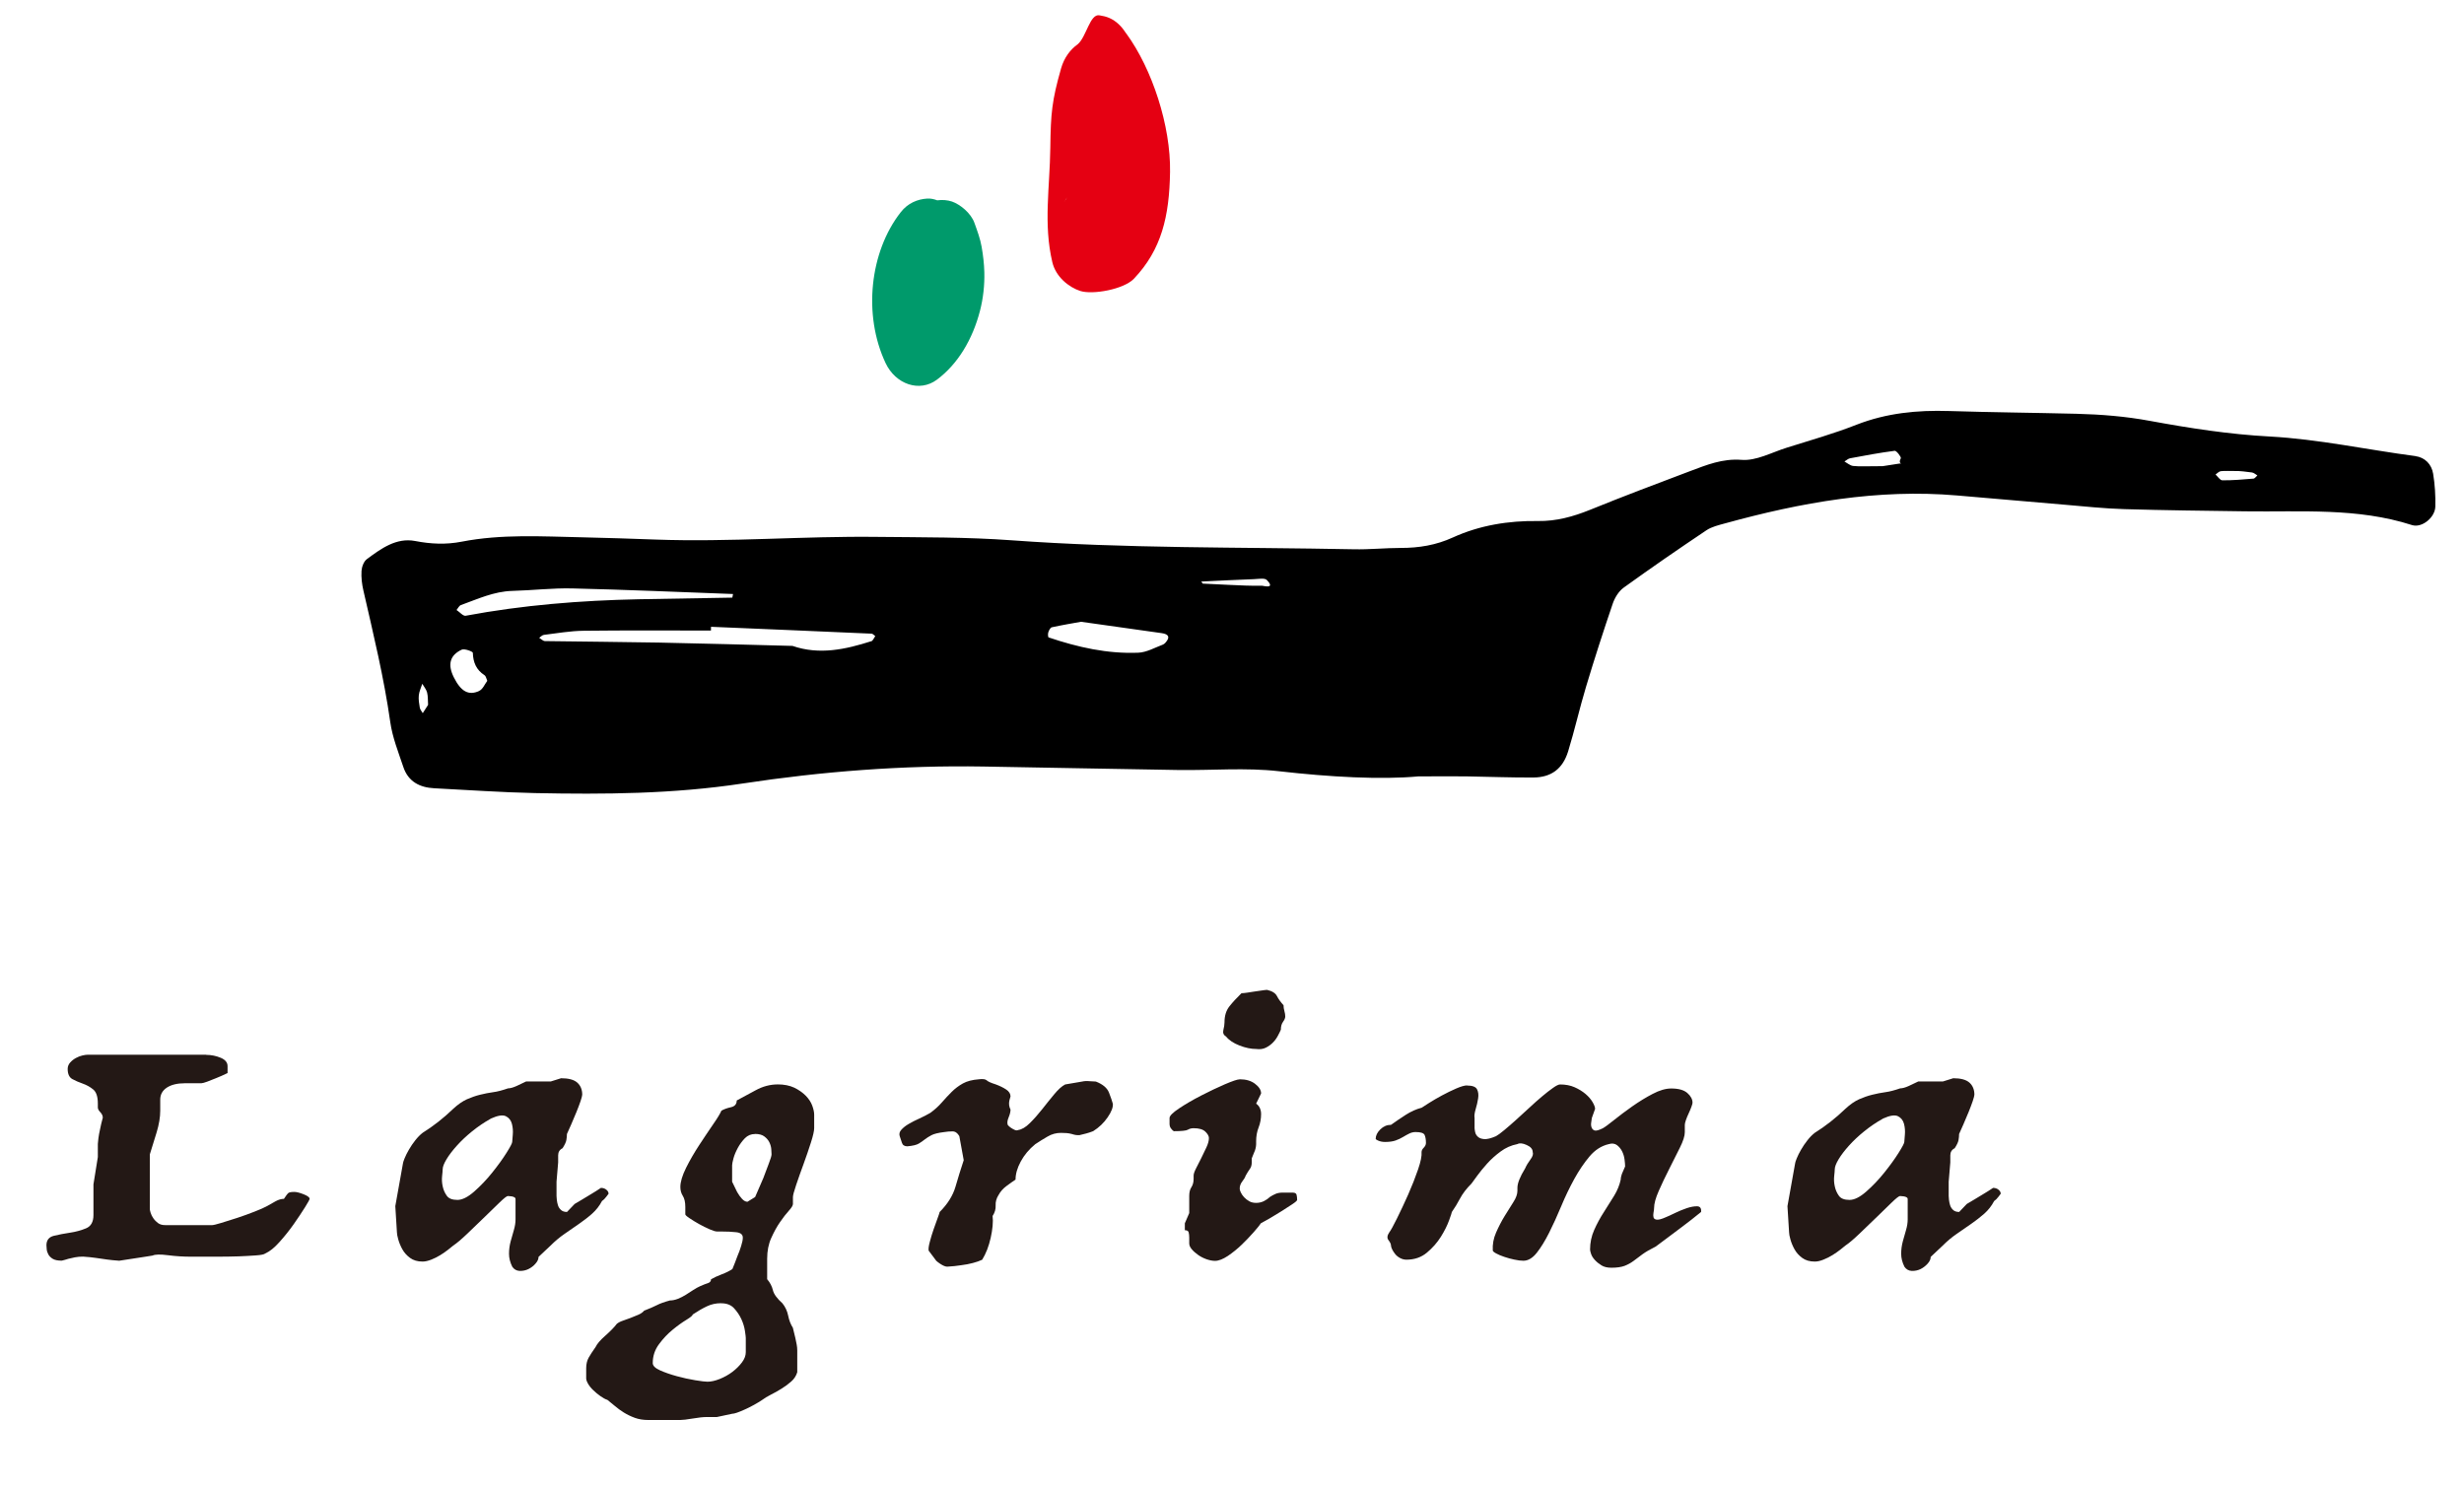
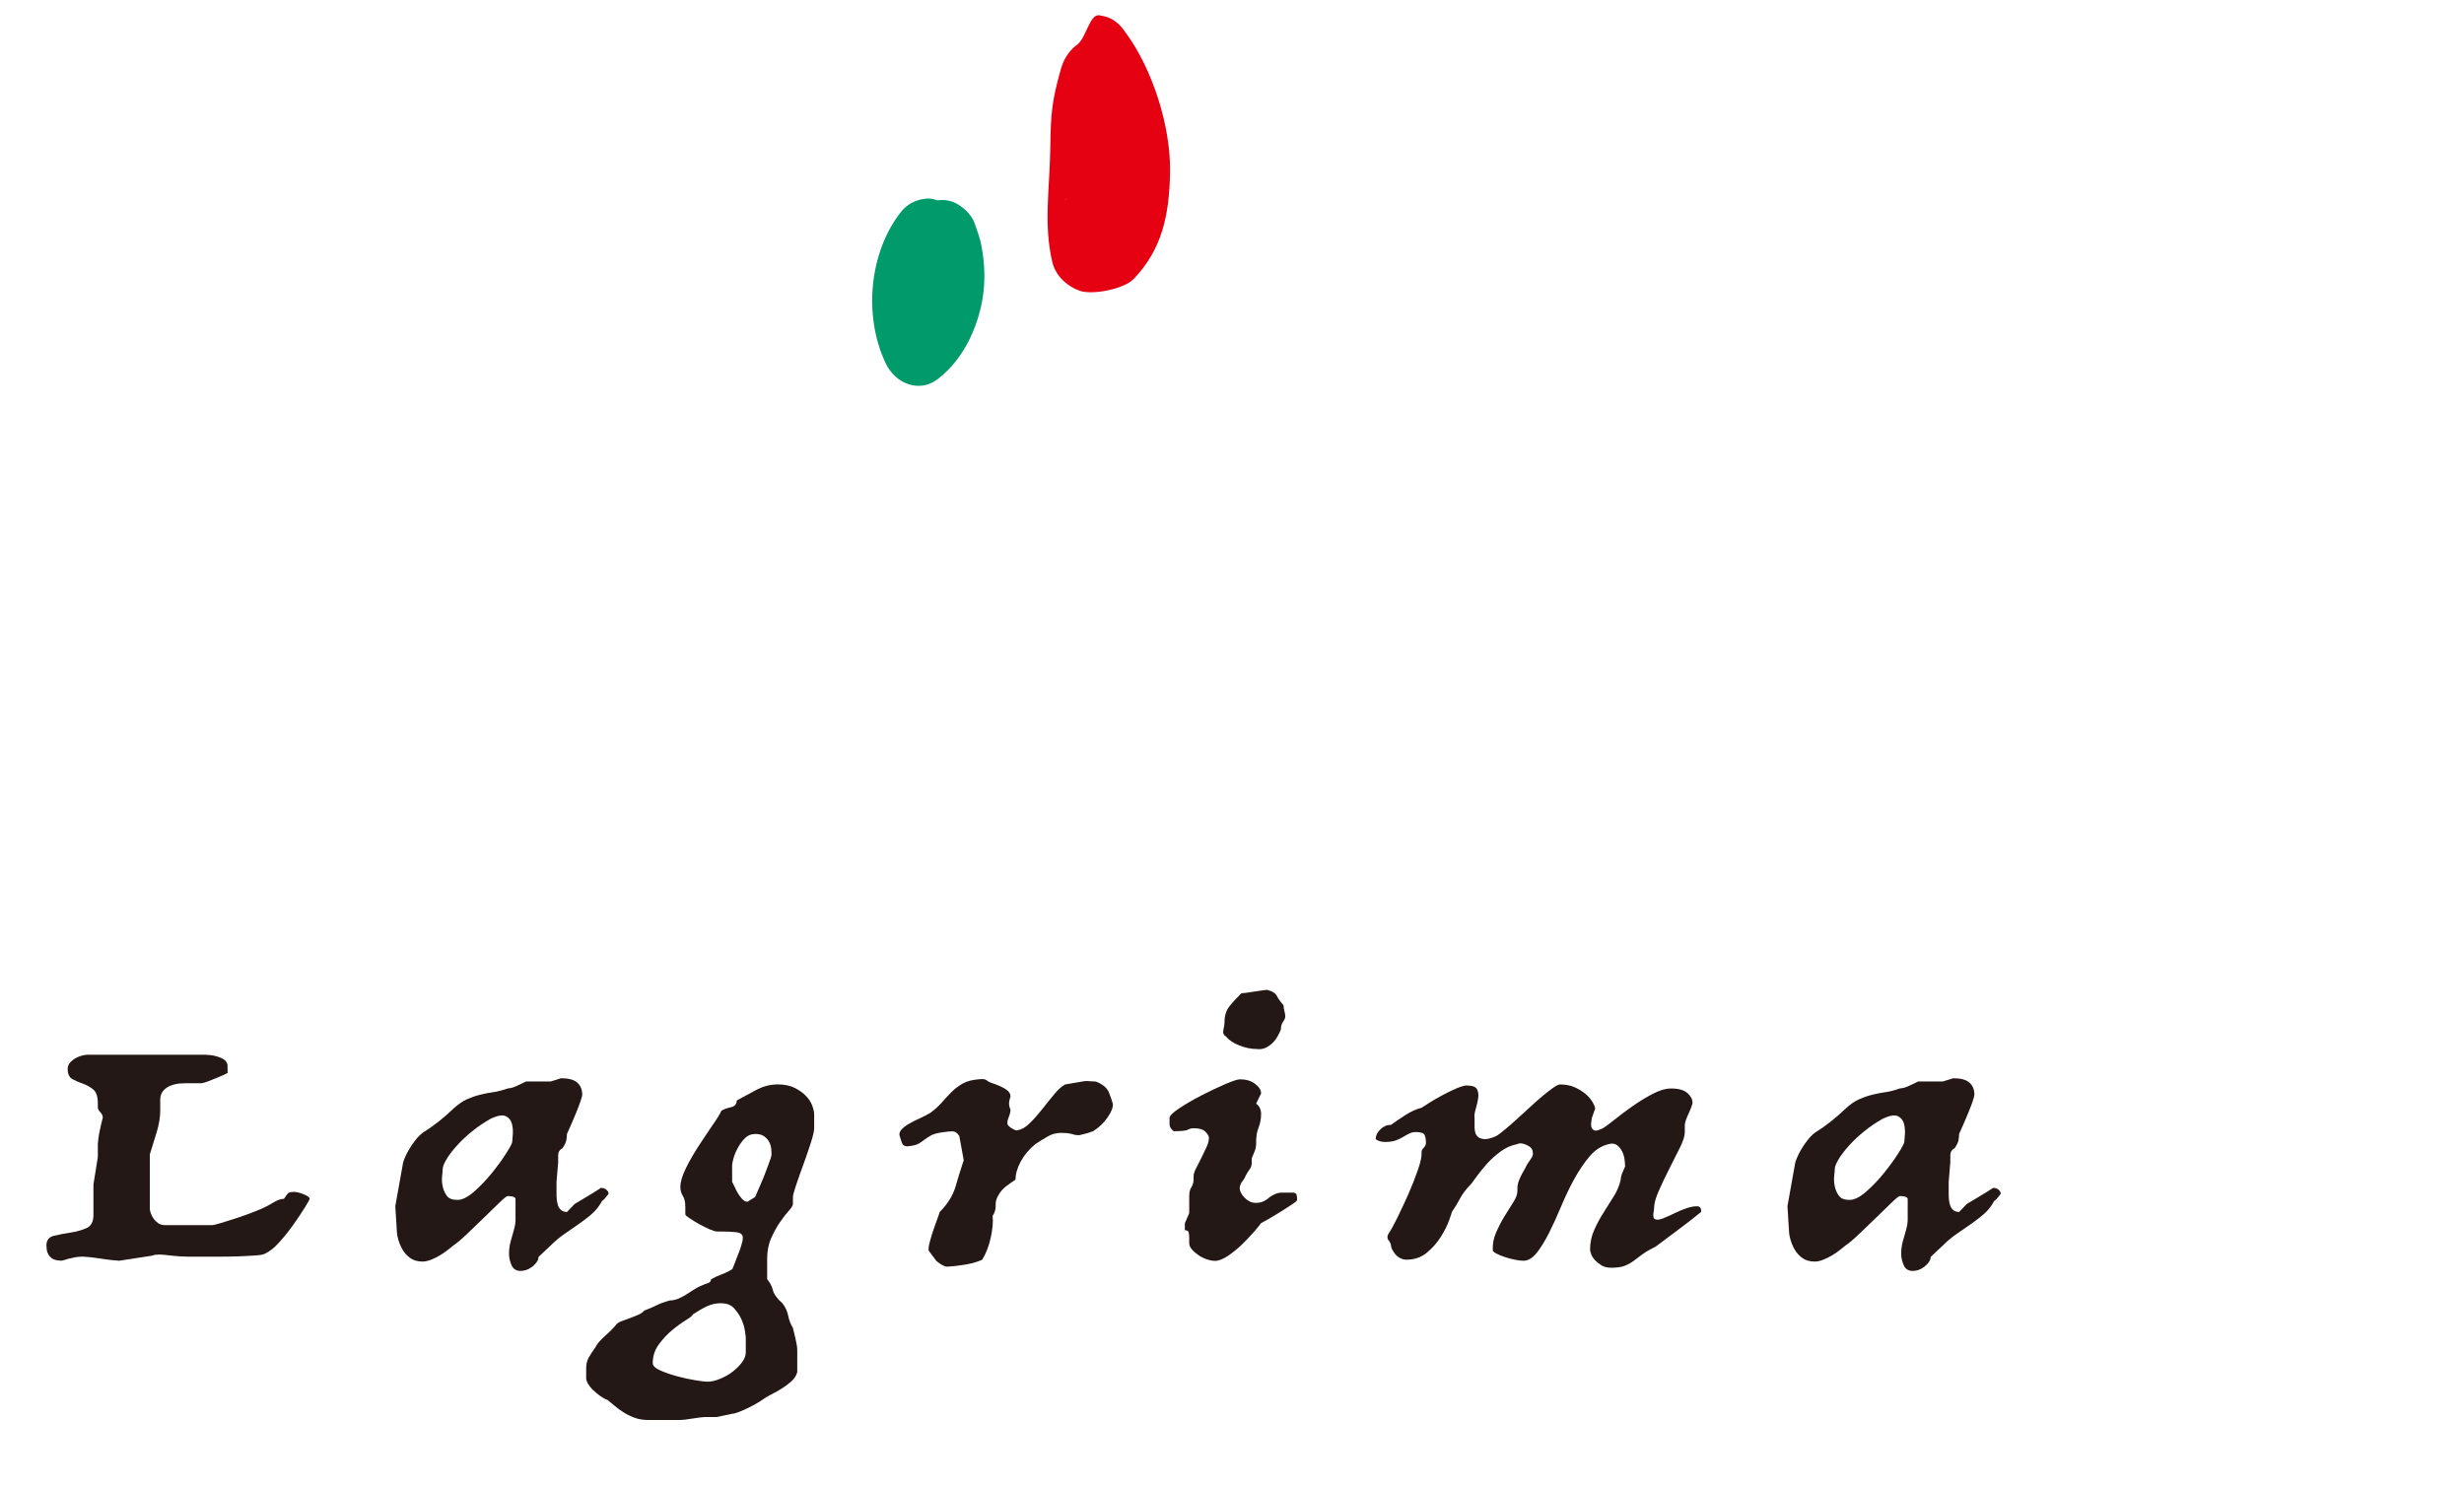
<svg xmlns="http://www.w3.org/2000/svg" version="1.1" viewBox="0 0 348 210">
  <defs>
    <style>
      .cls-1 {
        fill: #009a6b;
      }

      .cls-2 {
        fill: #231815;
      }

      .cls-3 {
        fill: #e50012;
      }
    </style>
  </defs>
  <g>
    <g id="_レイヤー_1" data-name="レイヤー_1">
      <g>
-         <path d="M341.17,64.43c-6.87-.9-13.65-2.39-20.62-2.77-5.67-.3-11.33-1.18-16.92-2.21-3.45-.64-6.89-.91-10.36-1-6.01-.15-12.02-.2-18.02-.39-4.47-.14-8.8.28-13.03,1.93-3.23,1.27-6.59,2.22-9.9,3.26-2.1.66-4.28,1.87-6.34,1.71-2.73-.21-4.95.72-7.28,1.59-4.73,1.78-9.46,3.57-14.14,5.47-2.38.96-4.76,1.62-7.35,1.58-4.16-.06-8.23.6-12.01,2.32-2.38,1.09-4.79,1.48-7.35,1.48-2.21,0-4.43.24-6.64.19-16.12-.32-32.25-.09-48.35-1.27-6.3-.46-12.64-.41-18.96-.48-10.42-.13-20.83.76-31.25.38-3.48-.13-6.95-.24-10.43-.32-5.69-.12-11.39-.48-17.03.62-2.21.43-4.35.33-6.57-.1-2.65-.5-4.79,1.07-6.8,2.56-.44.32-.72,1.08-.76,1.66-.06.93.06,1.89.27,2.8,1.41,6.16,2.9,12.29,3.79,18.56.3,2.16,1.15,4.26,1.85,6.36.69,2.05,2.31,2.89,4.37,2.99,4.74.24,9.47.58,14.21.68,9.8.2,19.57.13,29.32-1.35,11.26-1.71,22.61-2.59,34.02-2.4,9.17.15,18.33.35,27.5.49,4.74.07,9.53-.36,14.21.17,7.26.83,14.48,1.22,19.75.73,3.59,0,5.17-.02,6.75,0,3.16.05,6.32.18,9.48.16,2.5-.02,4.12-1.21,4.89-3.68.93-3.02,1.62-6.11,2.53-9.13,1.18-3.93,2.44-7.83,3.76-11.71.29-.86.85-1.79,1.56-2.3,3.84-2.77,7.74-5.46,11.68-8.1.76-.51,1.74-.73,2.64-.98,10.72-2.95,21.57-4.9,32.77-3.94,5.04.43,10.08.88,15.12,1.3,2.83.24,5.67.55,8.51.63,5.69.17,11.38.23,17.08.31,7.89.11,15.83-.54,23.53,1.94,1.4.45,3.26-1.07,3.3-2.6.04-1.55-.06-3.13-.31-4.66-.22-1.33-1.15-2.3-2.52-2.48ZM59.71,100.74c-.14-.25-.37-.49-.42-.77-.1-.58-.2-1.18-.14-1.75.06-.56.32-1.09.49-1.63.23.41.57.79.68,1.23.14.56.1,1.16.14,1.75-.25.39-.51.78-.76,1.18ZM67.71,97.59c-1.54.72-2.62.08-3.62-1.92-.89-1.79-.57-3.11,1.12-3.9.39-.18,1.56.26,1.57.44.04,1.36.48,2.41,1.65,3.17.21.14.27.53.39.8-.37.48-.63,1.18-1.12,1.4ZM65.77,86.98c-.37.07-.85-.53-1.29-.81.2-.24.36-.61.62-.7,2.36-.85,4.65-1.93,7.25-2,2.83-.07,5.67-.42,8.5-.35,7.56.18,15.12.51,22.68.79-.03.17-.07.34-.1.51-4.41.07-8.82.14-13.23.23-8.2.17-16.36.82-24.43,2.33ZM123.04,90.58c-3.64,1.16-7.32,1.97-11.11.66-6.3-.16-12.6-.35-18.9-.47-5.35-.1-10.71-.13-16.06-.21-.27,0-.54-.3-.82-.46.22-.15.43-.39.67-.42,1.87-.23,3.74-.56,5.62-.58,5.99-.07,11.98-.03,17.97-.03,0-.18,0-.35.01-.53,7.56.32,15.11.63,22.67.97.18,0,.35.23.53.35-.19.25-.33.65-.57.73ZM164.85,90.45c-.15.24-.37.52-.62.61-1.14.43-2.29,1.09-3.46,1.14-4.36.18-8.56-.77-12.67-2.16-.09-.03-.12-.51-.04-.73.09-.27.28-.65.49-.7,1.47-.32,2.96-.57,4.13-.78,4.02.57,7.69,1.09,11.35,1.6.87.12,1.18.44.83,1.01ZM178.26,82.74c-1.55.03-3.1-.05-4.66-.12-1.24-.05-2.49-.12-3.73-.18-.07-.1-.14-.19-.21-.29,2.48-.12,4.97-.25,7.45-.34.62-.02,1.51-.2,1.82.13,1.26,1.31-.52.8-.68.8ZM268.09,65.51c-1.2.19-2.4.37-2.17.34-2.37,0-3.29.07-4.2-.03-.42-.05-.82-.41-1.22-.63.26-.15.5-.39.78-.45,2.1-.39,4.2-.79,6.32-1.06.25-.03.95.89.86,1.06-.28.54-.08.69.05.73.13,0,.09.02,0,0-.08,0-.19,0-.43.04ZM318.26,67.61c-1.46.12-2.92.25-4.39.24-.32,0-.64-.53-.96-.82.24-.16.47-.43.73-.47.58-.07,1.18-.02,2.55-.02.1,0,.99.07,1.86.2.27.04.52.27.77.42-.19.16-.37.44-.57.46Z" />
        <g>
          <path class="cls-2" d="M29.12,149.01c.72,0,1.4.14,2.05.41s.97.67.97,1.18v.98c-.57.28-1.11.52-1.62.72-.41.17-.82.33-1.24.49-.41.15-.7.23-.85.23h-2.32c-1.08,0-1.93.21-2.55.62-.62.41-.93.98-.93,1.7v1.55c0,.93-.17,1.94-.5,3.04-.34,1.1-.66,2.15-.97,3.14v7.73c0,.1.04.28.12.54.08.26.21.52.39.77.18.26.4.48.66.67.26.19.59.28,1,.28h6.64c.16,0,.58-.1,1.28-.31.7-.21,1.46-.45,2.28-.72.82-.27,1.64-.57,2.43-.88.8-.31,1.38-.57,1.74-.77.41-.24.82-.47,1.24-.7.41-.22.8-.33,1.16-.33.31-.48.53-.76.66-.85.13-.08.4-.13.81-.13.31,0,.75.11,1.31.33.56.22.85.44.85.64,0,.1-.22.51-.66,1.21-.44.7-.96,1.49-1.58,2.37-.62.88-1.29,1.72-2.01,2.52-.72.81-1.39,1.35-2.01,1.62-.15.14-.61.23-1.35.28-.75.05-1.53.1-2.36.13-.93.03-1.99.05-3.17.05h-3.63c-1.08,0-2.16-.07-3.25-.21-1.08-.14-1.8-.12-2.16.05l-1,.16-3.71.57c-.15,0-.48-.03-.96-.08-.49-.05-1.02-.12-1.59-.21-.57-.09-1.09-.15-1.58-.21-.49-.05-.81-.08-.97-.08-.41,0-.8.03-1.16.1-.36.07-.67.14-.93.21-.31.1-.62.19-.93.26-.57,0-.99-.09-1.27-.26-.28-.17-.49-.38-.62-.62s-.21-.48-.23-.72c-.03-.24-.04-.43-.04-.57,0-.72.35-1.17,1.04-1.34.7-.17,1.46-.32,2.28-.44.82-.12,1.58-.33,2.28-.62s1.04-.92,1.04-1.88v-4.33l.62-3.86v-1.85c0-.14.03-.4.08-.8.05-.39.13-.82.23-1.26.1-.52.23-1.06.39-1.65,0-.27-.12-.53-.35-.77-.23-.24-.35-.46-.35-.67v-.57c0-.96-.22-1.62-.66-1.98s-.93-.63-1.47-.82-1.03-.4-1.47-.64c-.44-.24-.66-.72-.66-1.44,0-.34.12-.64.35-.9.23-.26.5-.47.81-.64.31-.17.62-.29.93-.36.31-.07.54-.1.7-.1h16.77Z" />
          <path class="cls-2" d="M79.21,152.31c1.08,0,1.85.2,2.32.62.46.41.7.98.7,1.7,0,.14-.08.44-.23.9-.16.46-.35.98-.58,1.54-.23.57-.48,1.14-.73,1.73-.26.58-.46,1.05-.62,1.39,0,.27-.03.56-.08.85-.05.29-.23.68-.54,1.16-.41.2-.62.54-.62,1v1l-.23,2.73v2.01c0,.1.01.28.04.54.03.26.08.52.16.77.08.26.22.48.43.67.2.19.49.28.85.28l1.08-1.13c.31-.17.67-.39,1.08-.64.41-.26.82-.51,1.24-.75.46-.27.93-.57,1.39-.88.31,0,.57.09.77.26.21.17.31.36.31.57l-.31.41c-.21.28-.41.48-.62.62-.36.69-.83,1.28-1.39,1.78s-1.19.98-1.85,1.44c-.67.46-1.35.94-2.05,1.42s-1.35,1.03-1.97,1.65l-1.7,1.6c0,.31-.14.63-.43.95-.28.33-.62.58-1,.77-.39.19-.8.27-1.24.26-.44-.02-.79-.22-1.04-.59-.31-.62-.46-1.23-.46-1.83s.08-1.19.23-1.75c.15-.57.31-1.11.46-1.62.15-.51.23-1.01.23-1.49v-2.89c0-.17-.18-.29-.54-.36-.21-.03-.39-.05-.54-.05s-.54.3-1.16.9c-.62.6-1.33,1.29-2.12,2.06-.8.77-1.61,1.56-2.43,2.34-.83.79-1.49,1.36-2.01,1.7-.16.14-.4.33-.73.59-.33.26-.7.51-1.08.75-.39.24-.81.46-1.27.64s-.88.28-1.24.28c-.72,0-1.31-.17-1.78-.52-.46-.34-.83-.75-1.08-1.21-.26-.46-.45-.93-.58-1.39-.13-.46-.19-.8-.19-1l-.23-3.71,1.08-6.03c0-.1.08-.34.23-.72.15-.38.36-.79.62-1.24.26-.45.55-.88.89-1.31s.68-.78,1.04-1.06c1.49-.93,2.94-2.06,4.33-3.4.67-.62,1.31-1.06,1.93-1.34.62-.27,1.24-.49,1.86-.64.62-.16,1.24-.27,1.85-.36.62-.08,1.31-.27,2.09-.54.31,0,.71-.11,1.2-.33.49-.22.94-.44,1.35-.64h3.48l1.47-.46ZM69.32,158.02c-.93.52-1.8,1.11-2.63,1.78-.83.67-1.55,1.35-2.16,2.03-.62.69-1.11,1.33-1.47,1.93-.36.6-.54,1.07-.54,1.42,0,.17-.03.49-.08.95-.05.46-.03.95.08,1.44.1.5.3.95.58,1.34.28.4.78.59,1.51.59.67,0,1.46-.39,2.36-1.18.9-.79,1.75-1.68,2.55-2.68.8-1,1.47-1.92,2.01-2.78.54-.86.81-1.37.81-1.55,0-.14.03-.47.08-1,.05-.53.01-1.05-.12-1.55-.13-.5-.41-.86-.85-1.08-.44-.22-1.15-.11-2.12.33Z" />
          <path class="cls-2" d="M109.81,153.18c.93,0,1.71.16,2.36.46.64.31,1.18.69,1.62,1.13.44.45.75.92.93,1.42.18.5.27.92.27,1.26v1.91c0,.38-.15,1.06-.46,2.03-.31.98-.66,1.99-1.04,3.04-.39,1.05-.73,2.03-1.04,2.94-.31.91-.46,1.49-.46,1.73v.98c0,.2-.19.52-.58.95-.39.43-.8.96-1.24,1.6-.44.63-.85,1.38-1.24,2.24-.39.86-.58,1.84-.58,2.94v2.89c.41.48.68,1,.81,1.55.13.55.58,1.17,1.35,1.86.41.51.68,1.1.81,1.75.13.65.35,1.22.66,1.7.16.62.27,1.1.35,1.44.08.34.14.65.19.93.05.27.08.55.08.82v3.09c-.16.52-.44.95-.85,1.31-.41.36-.86.7-1.35,1-.49.31-.99.59-1.51.85-.51.26-.93.51-1.24.75-.72.48-1.53.93-2.43,1.34-.9.41-1.51.62-1.82.62l-2.16.46h-1.47c-.46,0-1.11.07-1.93.21-.83.14-1.42.21-1.78.21h-4.48c-.72,0-1.36-.1-1.93-.31-.57-.21-1.08-.46-1.55-.75-.46-.29-.89-.6-1.27-.93-.39-.33-.73-.61-1.04-.85-.31-.1-.64-.28-1-.54-.36-.26-.7-.53-1-.83-.31-.29-.55-.59-.73-.9-.18-.31-.27-.57-.27-.77v-1.44c0-.58.12-1.08.35-1.49.23-.41.56-.91.97-1.49.21-.45.67-.99,1.39-1.62.72-.64,1.26-1.19,1.62-1.67.21-.17.49-.32.85-.44.36-.12.72-.25,1.08-.39.36-.14.72-.28,1.08-.44.36-.15.65-.35.85-.59.72-.28,1.31-.53,1.78-.77.46-.24,1.08-.46,1.86-.67.36,0,.73-.08,1.12-.23.39-.16.76-.34,1.12-.57.36-.22.71-.45,1.04-.67.33-.22.66-.4.97-.54.46-.21.84-.35,1.12-.44.28-.09.43-.27.43-.54.41-.24.91-.47,1.51-.7.59-.22,1.09-.47,1.51-.75.26-.62.49-1.22.7-1.8.21-.48.39-.97.54-1.47.16-.5.23-.88.23-1.16,0-.45-.31-.7-.93-.77-.62-.07-1.31-.1-2.09-.1h-.62c-.21,0-.56-.1-1.04-.31-.49-.21-.99-.46-1.51-.75-.52-.29-.97-.57-1.35-.83-.39-.26-.58-.44-.58-.54v-1.03c0-.69-.12-1.21-.35-1.57-.23-.36-.35-.78-.35-1.26,0-.72.27-1.62.81-2.71.54-1.08,1.16-2.15,1.86-3.22.7-1.06,1.35-2.04,1.97-2.94.62-.89,1-1.53,1.16-1.91.36-.21.81-.37,1.35-.49.54-.12.81-.44.81-.95.77-.41,1.66-.89,2.67-1.44,1-.55,2.05-.83,3.13-.83ZM101.85,184.09c-.72,0-1.39.14-2.01.44-.62.29-1.29.68-2.01,1.16,0,.14-.3.39-.89.75-.59.36-1.24.82-1.93,1.39-.7.57-1.34,1.24-1.93,2.04-.59.79-.89,1.68-.89,2.68,0,.38.35.72,1.04,1.03.7.31,1.48.58,2.36.82.87.24,1.74.43,2.59.57.85.14,1.43.21,1.74.21.51,0,1.09-.13,1.74-.39.64-.26,1.24-.59,1.78-1,.54-.41.99-.86,1.35-1.34.36-.48.54-.96.54-1.44v-2.01c0-.14-.04-.47-.12-1-.08-.53-.24-1.08-.5-1.65-.26-.57-.61-1.08-1.04-1.55s-1.04-.7-1.82-.7ZM106.64,160.19c-.57,0-1.04.2-1.43.59-.39.4-.72.85-1,1.36-.28.52-.49,1.01-.62,1.49-.13.48-.19.81-.19.98v2.32c.26.55.49,1.03.7,1.44.21.38.44.7.7.98.26.28.51.41.77.41l1.08-.67c.41-.96.8-1.86,1.16-2.68.26-.69.51-1.37.77-2.04.26-.67.39-1.11.39-1.31,0-.17-.01-.42-.04-.75-.03-.33-.12-.64-.27-.95-.15-.31-.39-.58-.7-.82-.31-.24-.75-.36-1.31-.36Z" />
          <path class="cls-2" d="M138.24,152.46c.57-.07.94-.02,1.12.15.18.17.6.36,1.27.57.57.21,1.06.45,1.47.72.41.27.62.6.62.98-.05.17-.1.36-.16.57-.1.45-.05.88.16,1.29,0,.31-.09.68-.27,1.11-.18.43-.22.78-.12,1.06.1.14.26.27.46.41.16.1.32.2.5.28.18.09.35.1.5.03.51-.07,1.07-.39,1.66-.98.59-.58,1.17-1.24,1.74-1.96.57-.72,1.13-1.43,1.7-2.11.57-.69,1.08-1.15,1.55-1.39l2.4-.41c.31-.07.66-.09,1.04-.05.39.03.68.05.89.05.98.38,1.6.9,1.86,1.57.26.67.44,1.19.54,1.57.05.48-.19,1.12-.73,1.91-.54.79-1.22,1.44-2.05,1.96-.36.14-.7.25-1,.33s-.62.16-.93.23c-.26,0-.45,0-.58-.03s-.3-.06-.5-.13c-.26-.07-.5-.11-.73-.13-.23-.02-.5-.03-.81-.03-.67,0-1.3.17-1.89.52-.59.34-1.17.7-1.74,1.08-.88.72-1.56,1.54-2.05,2.45-.49.91-.73,1.76-.73,2.55-.36.24-.79.54-1.27.9-.49.36-.86.78-1.12,1.26-.31.48-.45.98-.42,1.49.03.52-.12,1.01-.43,1.49.05.41.05.88,0,1.42-.05.53-.14,1.09-.27,1.67s-.3,1.14-.5,1.67c-.21.53-.44,1-.7,1.42-.36.17-.8.33-1.31.46-.52.14-1.06.24-1.62.31-.62.1-1.29.17-2.01.21-.26,0-.59-.14-1-.41-.21-.14-.39-.28-.54-.41l-1.08-1.44c-.05-.24,0-.65.16-1.24.15-.58.33-1.18.54-1.78.2-.6.4-1.14.58-1.62.18-.48.27-.76.27-.82,1.13-1.13,1.88-2.33,2.24-3.58.36-1.25.75-2.5,1.16-3.74l-.62-3.4c-.26-.45-.58-.67-.96-.67s-.79.03-1.2.1c-.83.1-1.42.25-1.78.44-.36.19-.67.39-.93.59-.26.21-.54.4-.85.59-.31.19-.85.32-1.62.39-.41,0-.67-.17-.77-.51s-.21-.65-.31-.93c-.1-.31-.03-.61.23-.9.26-.29.6-.57,1.04-.82.44-.26.94-.52,1.51-.77.56-.26,1.08-.52,1.55-.8.62-.45,1.16-.94,1.62-1.47.46-.53.93-1.03,1.39-1.49.46-.46.99-.86,1.58-1.19.59-.33,1.35-.52,2.28-.59Z" />
          <path class="cls-2" d="M175.1,152.46c.88,0,1.6.21,2.16.64.56.43.85.88.85,1.36l-.7,1.44c.31.21.51.5.62.88.05.17.08.36.08.57,0,.69-.12,1.32-.35,1.91-.23.58-.35,1.24-.35,1.96v.41c0,.17-.03.37-.08.59-.05.22-.13.44-.23.64-.1.24-.21.5-.31.77v.57c0,.38-.09.69-.27.93-.18.24-.37.55-.58.93-.1.28-.27.56-.5.85-.23.29-.35.63-.35,1,0,.14.05.32.16.54.1.22.26.45.46.67.2.22.45.41.73.57s.61.23.97.23c.41,0,.79-.09,1.12-.26s.6-.36.81-.57c.26-.17.53-.32.81-.44.28-.12.6-.18.96-.18h1.47c.31,0,.49.1.54.31s.08.45.08.72c0,.1-.23.31-.7.62-.46.31-.98.64-1.55,1-.57.36-1.13.7-1.7,1.03-.57.33-.95.54-1.16.64-.15.24-.49.65-1,1.24-.52.59-1.08,1.18-1.7,1.78-.62.6-1.28,1.13-1.97,1.6-.7.46-1.3.7-1.82.7-.36,0-.76-.08-1.2-.23-.44-.16-.84-.36-1.2-.62-.36-.26-.66-.52-.89-.8-.23-.27-.35-.55-.35-.82v-.83c0-.27-.03-.51-.08-.72s-.23-.31-.54-.31v-.98l.62-1.44v-2.42c0-.51.1-.93.31-1.24.2-.31.31-.7.31-1.18v-.46c0-.24.12-.58.35-1.03.23-.45.48-.93.73-1.44.26-.52.5-1.02.73-1.52.23-.5.35-.93.35-1.31,0-.27-.17-.58-.5-.9-.34-.33-.89-.49-1.66-.49-.31,0-.58.07-.81.21-.23.14-.89.21-1.97.21-.1-.03-.21-.12-.31-.26-.21-.21-.31-.46-.31-.77v-.83c0-.31.45-.76,1.35-1.36.9-.6,1.93-1.2,3.09-1.8,1.16-.6,2.28-1.13,3.36-1.6,1.08-.46,1.78-.7,2.09-.7ZM175.34,140.3c.21,0,.48-.03.81-.08.33-.05.68-.1,1.04-.16.36-.05.71-.1,1.04-.15.33-.05.58-.08.73-.08.72.17,1.18.46,1.39.88.21.41.52.84.93,1.29,0,.27.04.55.12.82.08.28.12.53.12.77,0,.21-.1.46-.31.75-.21.29-.31.66-.31,1.11-.1.24-.24.53-.43.88-.18.34-.41.66-.7.95-.28.29-.62.53-1,.72-.39.19-.84.25-1.35.18-.72,0-1.51-.16-2.36-.49-.85-.33-1.48-.75-1.89-1.26-.36-.21-.49-.52-.39-.93.1-.41.16-.77.16-1.08,0-.93.23-1.68.7-2.27.46-.58,1.03-1.2,1.7-1.85Z" />
          <path class="cls-2" d="M207.18,153.34c.77,0,1.25.18,1.43.54.18.36.23.79.15,1.29-.08.5-.19,1-.35,1.52-.15.52-.21.93-.15,1.24v1.44c0,.1.03.28.08.54.05.26.18.48.39.67.2.19.5.3.89.33.39.03.94-.1,1.66-.41.26-.14.64-.42,1.16-.85.52-.43,1.07-.91,1.66-1.44.59-.53,1.21-1.1,1.86-1.7.64-.6,1.25-1.14,1.82-1.62.57-.48,1.08-.88,1.55-1.21.46-.33.8-.49,1-.49.77,0,1.46.13,2.05.39.59.26,1.11.58,1.55.95.44.38.77.76,1,1.16s.35.71.35.95l-.46,1.29c0,.1-.03.29-.08.57-.05.28-.04.52.04.75.08.22.22.37.43.44.2.07.59-.03,1.16-.31.31-.17.85-.57,1.62-1.19.77-.62,1.62-1.25,2.55-1.91.93-.65,1.88-1.24,2.86-1.75.98-.52,1.86-.77,2.63-.77,1.03,0,1.79.21,2.28.64.49.43.73.89.73,1.37,0,.1-.05.3-.16.59s-.23.6-.39.93c-.16.33-.28.64-.39.95s-.15.53-.15.67v1.03c0,.52-.23,1.25-.7,2.19-.46.94-.97,1.95-1.51,3.01-.54,1.06-1.03,2.09-1.47,3.09-.44,1-.66,1.8-.66,2.42,0,.17-.03.39-.08.64-.05.26-.05.48,0,.67.05.19.21.3.46.33.26.03.7-.08,1.31-.36.26-.1.67-.29,1.24-.57.57-.27,1.13-.51,1.7-.7.57-.19,1.06-.27,1.47-.26.41.02.59.28.54.8-.93.76-1.8,1.44-2.63,2.06-.72.55-1.44,1.09-2.16,1.62-.72.53-1.26.94-1.62,1.21-.77.38-1.39.74-1.86,1.08-.46.34-.89.66-1.27.95-.39.29-.81.52-1.28.7-.46.17-1.08.26-1.85.26-.57,0-1.03-.11-1.39-.33-.36-.22-.67-.47-.93-.75-.26-.28-.44-.56-.54-.85-.1-.29-.15-.51-.15-.64,0-.96.19-1.88.58-2.76.39-.88.84-1.71,1.35-2.5.51-.79,1-1.57,1.47-2.34s.77-1.54.93-2.29c0-.14.02-.31.08-.51.05-.21.13-.41.23-.62.1-.24.21-.48.31-.72,0-.24-.03-.57-.08-.98-.05-.41-.17-.8-.35-1.16-.18-.36-.43-.65-.73-.88-.31-.22-.7-.27-1.16-.13-1.03.24-1.93.82-2.7,1.73-.77.91-1.49,1.98-2.16,3.19-.67,1.22-1.29,2.51-1.85,3.86-.57,1.36-1.13,2.6-1.7,3.73-.57,1.13-1.15,2.08-1.74,2.83-.59.75-1.23,1.13-1.89,1.13-.36,0-.79-.05-1.28-.16-.49-.1-.96-.23-1.43-.39-.46-.15-.85-.32-1.16-.49-.31-.17-.46-.31-.46-.41-.05-.86.1-1.7.46-2.52.36-.82.76-1.6,1.2-2.32.44-.72.85-1.38,1.24-1.98.39-.6.58-1.14.58-1.62v-.41c0-.65.36-1.56,1.08-2.73.2-.45.46-.88.77-1.29.31-.41.41-.76.31-1.03,0-.41-.28-.75-.85-1-.57-.26-1-.3-1.31-.13-.88.17-1.67.52-2.39,1.06-.72.53-1.35,1.1-1.89,1.7-.54.6-1,1.17-1.39,1.7-.39.53-.66.9-.81,1.11-.72.72-1.26,1.43-1.62,2.11-.36.69-.75,1.32-1.16,1.91,0,.07-.13.46-.39,1.18-.26.72-.64,1.49-1.16,2.32-.52.83-1.17,1.57-1.97,2.24-.8.67-1.76,1-2.9,1-.31,0-.61-.08-.89-.23-.28-.15-.52-.34-.7-.57-.18-.22-.32-.45-.43-.67-.1-.22-.16-.4-.16-.54,0-.2-.12-.45-.35-.75-.23-.29-.19-.66.12-1.11.21-.27.57-.93,1.08-1.96.51-1.03,1.04-2.16,1.58-3.37.54-1.22,1-2.4,1.39-3.53.39-1.13.55-1.96.5-2.47,0-.21.1-.41.31-.62.2-.21.31-.43.31-.67,0-.48-.07-.86-.19-1.13-.13-.27-.55-.41-1.27-.41-.31,0-.61.07-.89.21-.28.14-.58.3-.89.49-.31.19-.66.35-1.04.49-.39.14-.89.21-1.51.21-.36,0-.7-.07-1-.21-.16-.07-.26-.14-.31-.21,0-.48.22-.93.66-1.36.44-.43.94-.64,1.51-.64.67-.48,1.36-.95,2.09-1.42.72-.46,1.47-.8,2.24-1,.16-.1.5-.33,1.04-.67.54-.34,1.15-.7,1.82-1.06.67-.36,1.34-.69,2.01-.98.67-.29,1.19-.44,1.55-.44Z" />
          <path class="cls-2" d="M275.83,152.31c1.08,0,1.85.2,2.32.62.46.41.7.98.7,1.7,0,.14-.08.44-.23.9-.16.46-.35.98-.58,1.54-.23.57-.48,1.14-.73,1.73-.26.58-.46,1.05-.62,1.39,0,.27-.03.56-.08.85-.05.29-.23.68-.54,1.16-.41.2-.62.54-.62,1v1l-.23,2.73v2.01c0,.1.01.28.04.54.03.26.08.52.16.77s.22.48.43.67c.2.19.49.28.85.28l1.08-1.13c.31-.17.67-.39,1.08-.64.41-.26.82-.51,1.24-.75.46-.27.93-.57,1.39-.88.31,0,.57.09.77.26.21.17.31.36.31.57l-.31.41c-.21.28-.41.48-.62.62-.36.69-.83,1.28-1.39,1.78-.57.5-1.19.98-1.85,1.44-.67.46-1.35.94-2.05,1.42s-1.35,1.03-1.97,1.65l-1.7,1.6c0,.31-.14.63-.43.95s-.62.58-1,.77c-.39.19-.8.27-1.24.26-.44-.02-.79-.22-1.04-.59-.31-.62-.46-1.23-.46-1.83s.08-1.19.23-1.75c.15-.57.31-1.11.46-1.62.15-.51.23-1.01.23-1.49v-2.89c0-.17-.18-.29-.54-.36-.21-.03-.39-.05-.54-.05s-.54.3-1.16.9c-.62.6-1.33,1.29-2.12,2.06-.8.77-1.61,1.56-2.43,2.34-.83.79-1.49,1.36-2.01,1.7-.16.14-.4.33-.73.59-.33.26-.7.51-1.08.75-.39.24-.81.46-1.27.64-.46.19-.88.28-1.24.28-.72,0-1.31-.17-1.78-.52-.46-.34-.83-.75-1.08-1.21-.26-.46-.45-.93-.58-1.39-.13-.46-.19-.8-.19-1l-.23-3.71,1.08-6.03c0-.1.08-.34.23-.72.15-.38.36-.79.62-1.24.26-.45.55-.88.89-1.31.33-.43.68-.78,1.04-1.06,1.49-.93,2.94-2.06,4.33-3.4.67-.62,1.31-1.06,1.93-1.34.62-.27,1.24-.49,1.86-.64.62-.16,1.24-.27,1.85-.36.62-.08,1.31-.27,2.09-.54.31,0,.71-.11,1.2-.33.49-.22.94-.44,1.35-.64h3.48l1.47-.46ZM265.93,158.02c-.93.52-1.8,1.11-2.63,1.78-.83.67-1.55,1.35-2.16,2.03-.62.69-1.11,1.33-1.47,1.93-.36.6-.54,1.07-.54,1.42,0,.17-.03.49-.08.95-.05.46-.03.95.08,1.44.1.5.3.95.58,1.34.28.4.78.59,1.51.59.67,0,1.46-.39,2.36-1.18.9-.79,1.75-1.68,2.55-2.68.8-1,1.47-1.92,2.01-2.78.54-.86.81-1.37.81-1.55,0-.14.03-.47.08-1,.05-.53.01-1.05-.12-1.55s-.41-.86-.85-1.08c-.44-.22-1.15-.11-2.12.33Z" />
        </g>
        <path class="cls-1" d="M138.65,34.91c-.21-1.2-.63-2.32-1.03-3.43-.5-1.4-2.04-2.62-3.17-3.01-.63-.21-1.37-.27-2.08-.17-.45-.17-.92-.28-1.4-.25-1.39.08-2.76.65-3.75,1.92-4.4,5.61-5.34,14.53-2.15,21.31,1.42,3.02,4.81,4.18,7.26,2.35,2.96-2.21,5.04-5.7,6.08-9.74.45-1.73.66-3.64.61-5.45-.03-1.17-.17-2.37-.37-3.51Z" />
        <path class="cls-3" d="M159.1,4.76s-.07-.08-.11-.12c-.58-.92-1.34-1.67-2.31-2.1-.44-.19-.9-.3-1.37-.37-1.37-.31-1.88,3.07-3.1,4.08-1.05.75-1.91,1.88-2.35,3.41-1.3,4.57-1.46,6.35-1.52,11.19-.07,5.64-.99,10.77.28,16.17.49,2.1,2.35,3.56,3.94,4.08,1.76.57,6.18-.23,7.6-1.74,3.89-4.11,4.99-8.79,5.09-15.06.11-6.52-2.53-14.57-6.17-19.55ZM150.12,28.78c.11-.16.18-.28.26-.4,0,0,0,0,.01,0-.09.13-.19.26-.28.39ZM150.55,28.16s-.03.05-.05.07c-.03.04-.06.07-.09.11.13-.19.24-.35.3-.45-.05.09-.11.18-.16.27Z" />
      </g>
    </g>
  </g>
</svg>